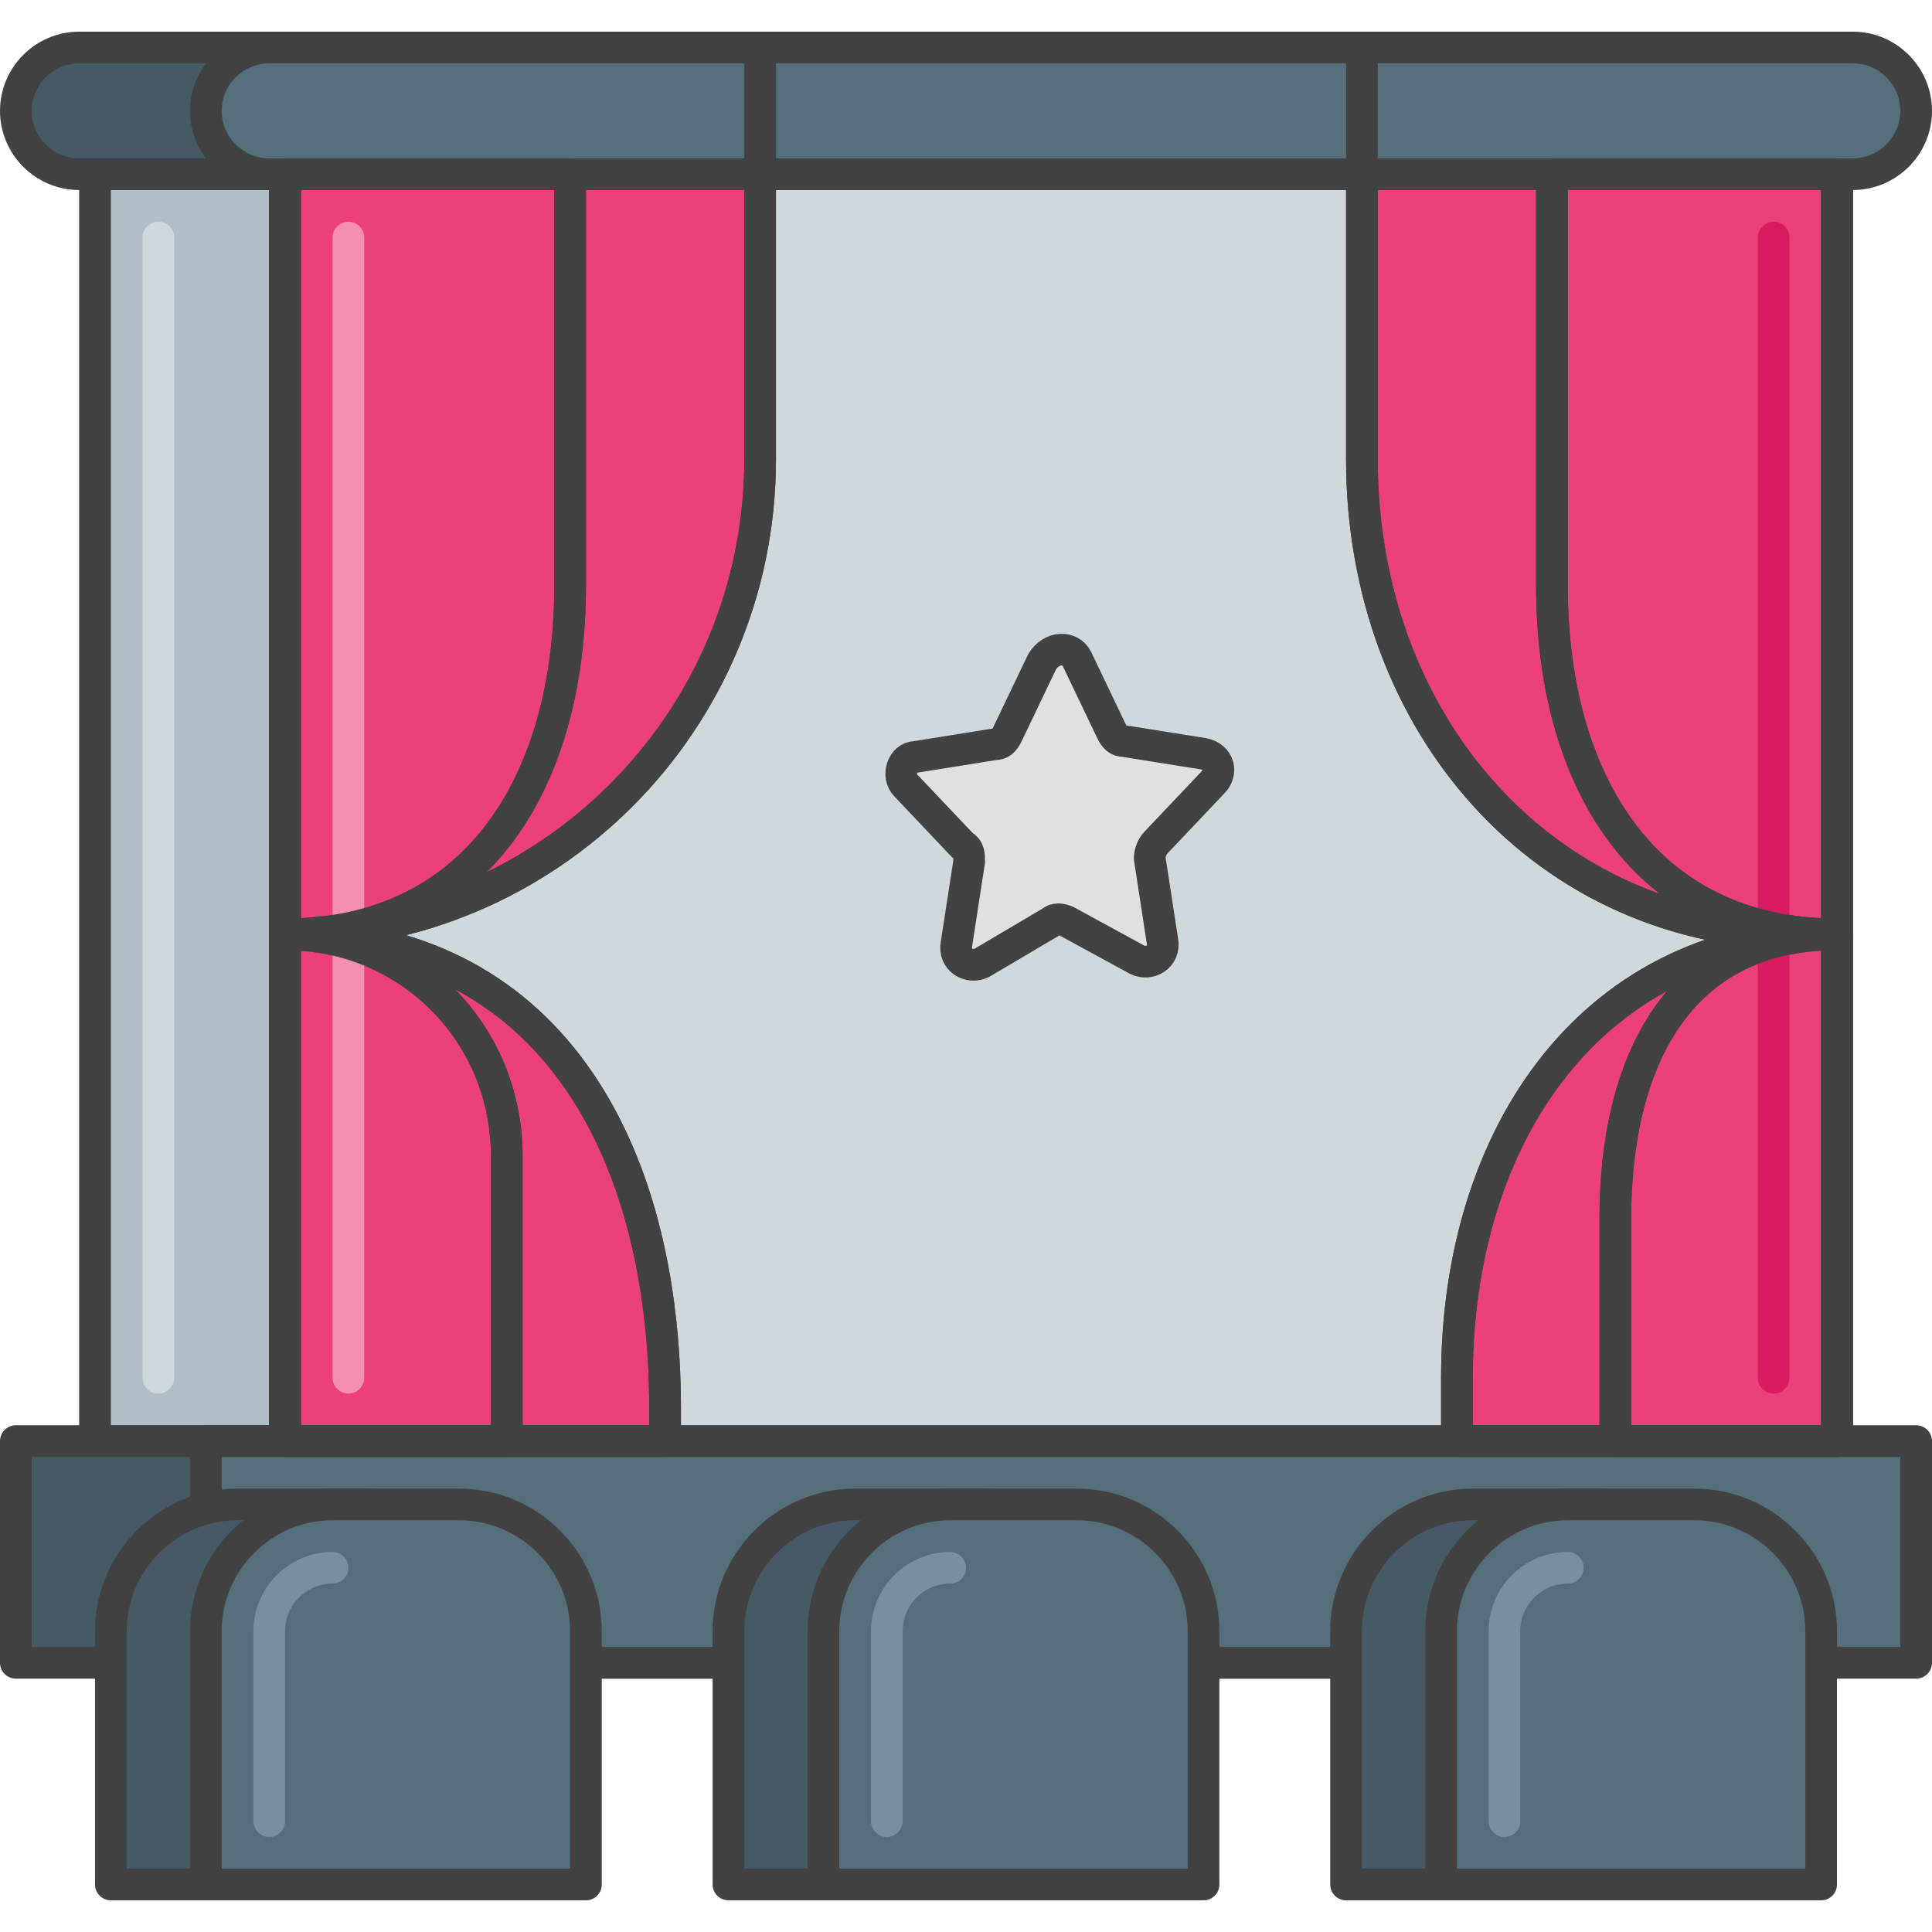
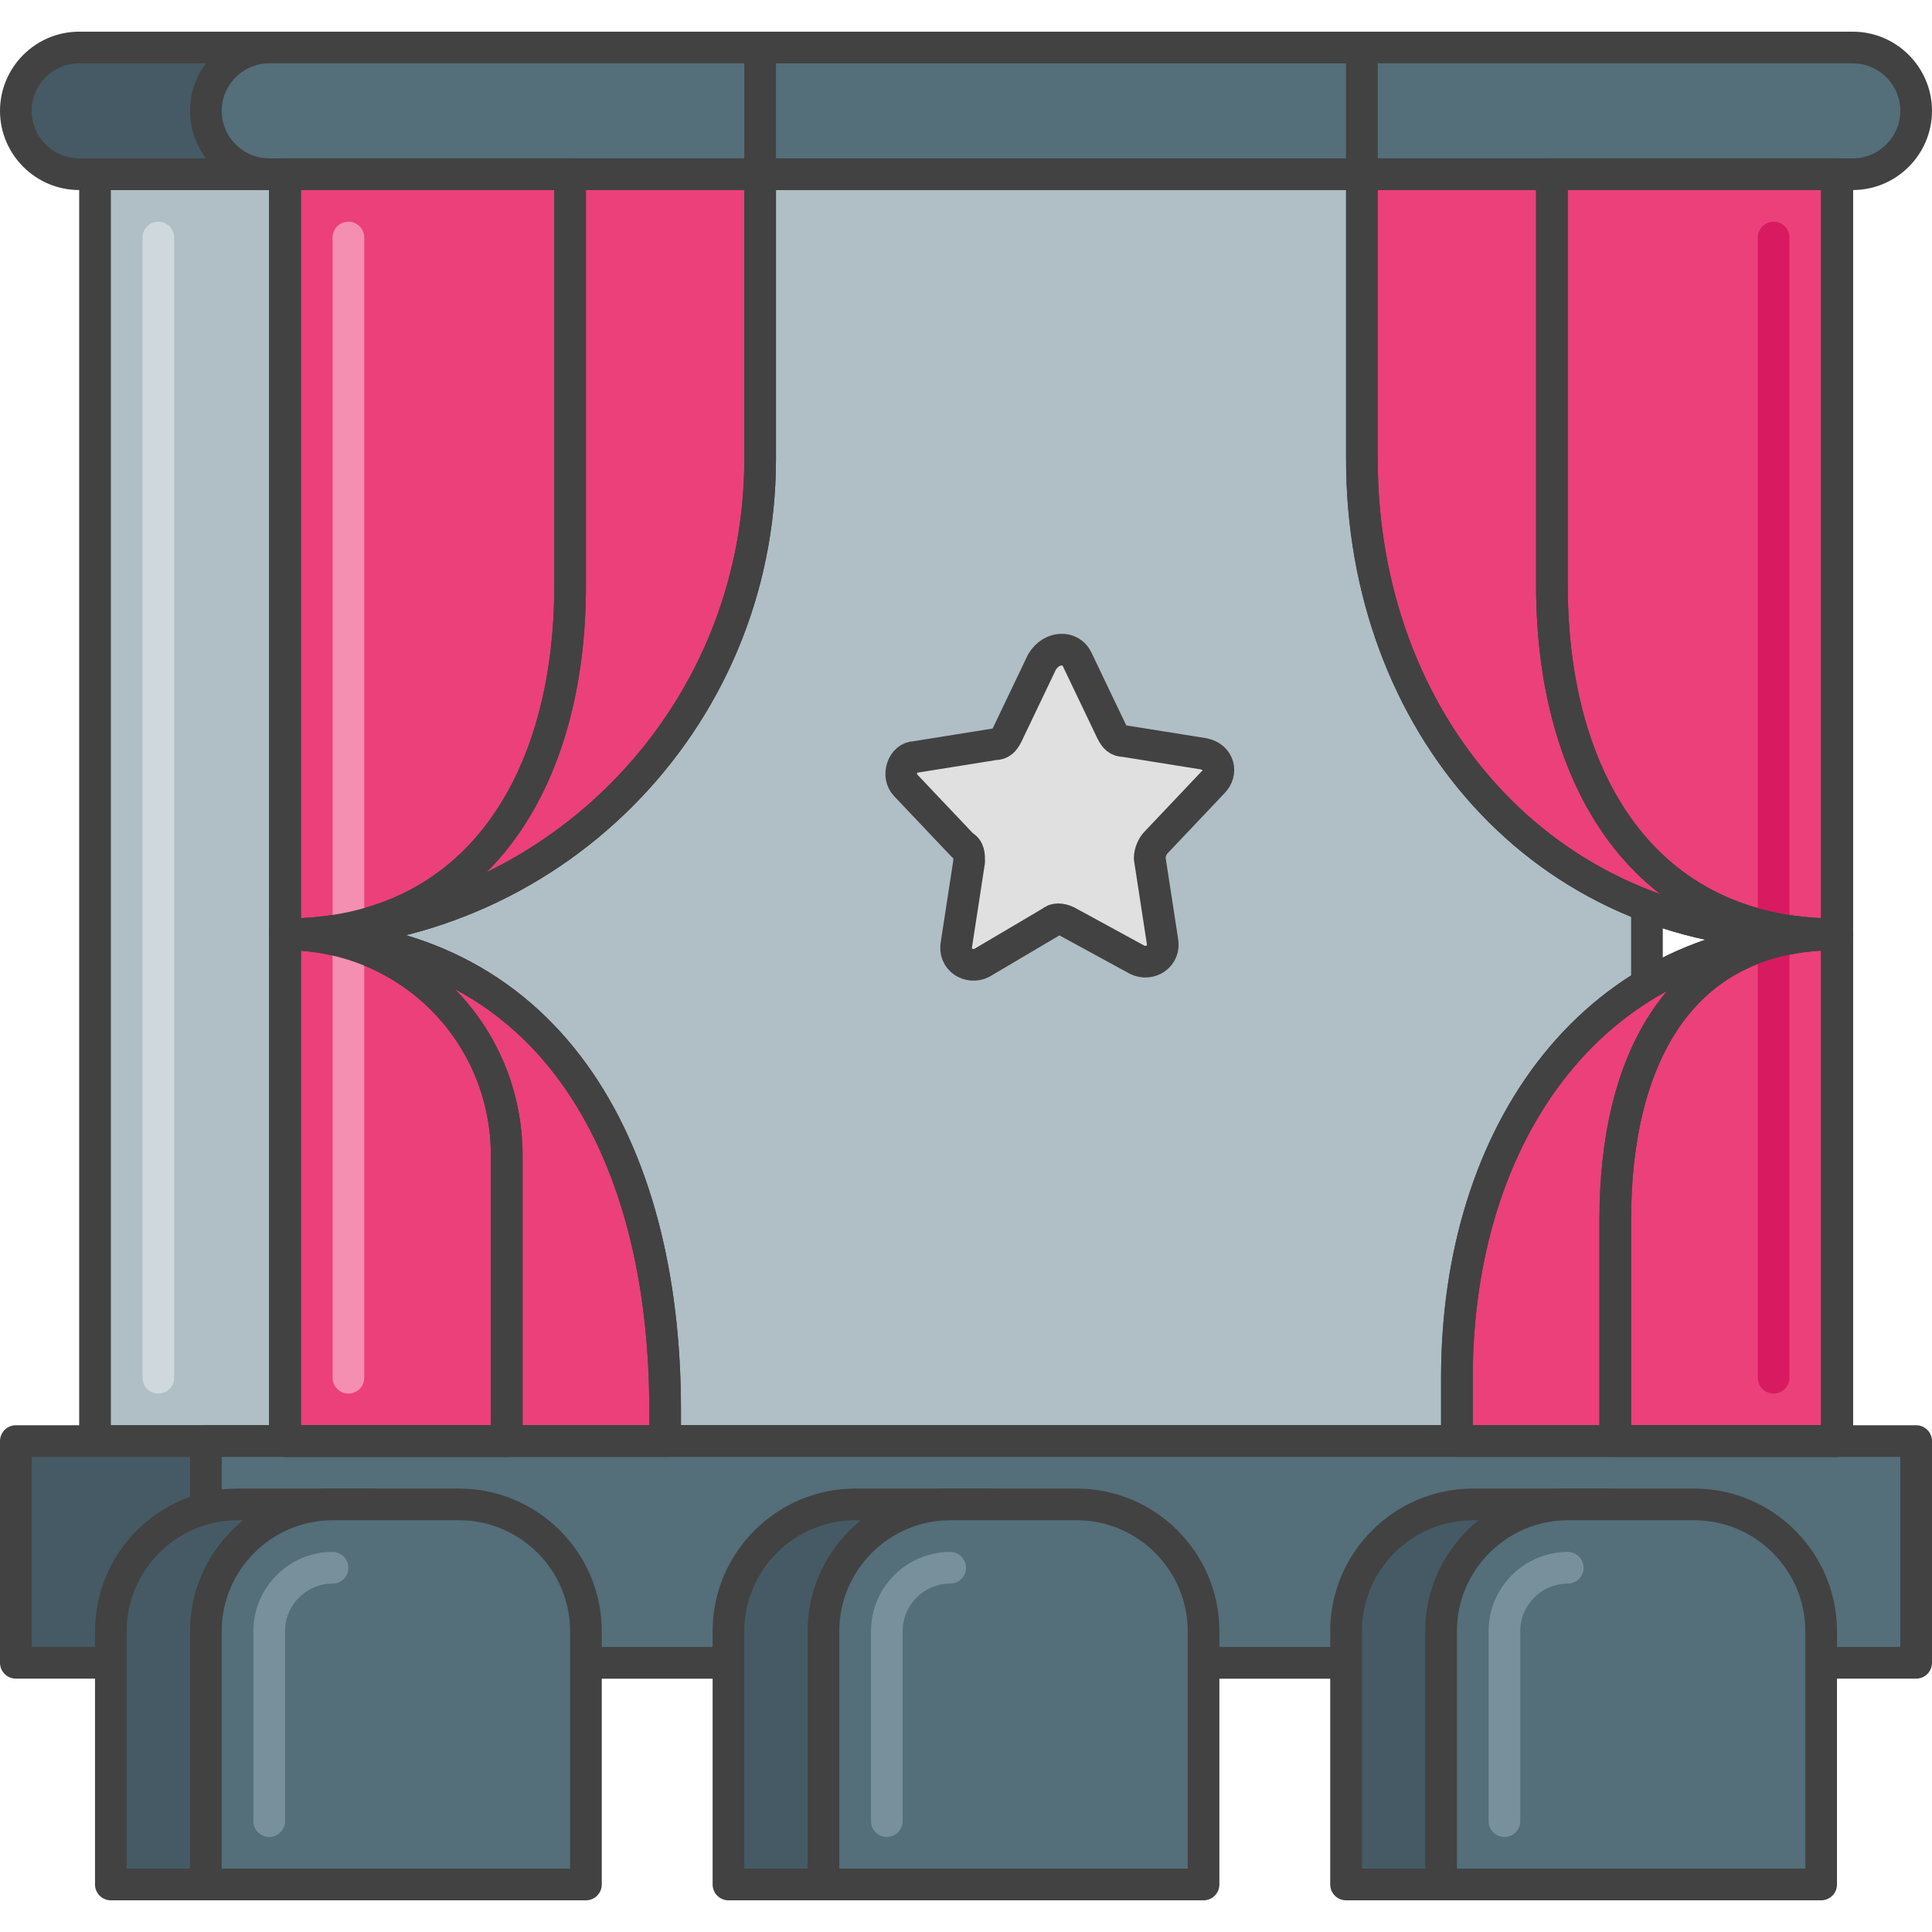
<svg xmlns="http://www.w3.org/2000/svg" version="1.1" id="Layer_1" x="0px" y="0px" viewBox="0 0 61 61" style="enable-background:new 0 0 61 61;" xml:space="preserve">
  <style type="text/css">
	.st0{fill:#455A64;stroke:#424242;stroke-linecap:round;stroke-linejoin:round;stroke-miterlimit:10;}
	.st1{fill:none;stroke:#546E7A;stroke-linecap:round;stroke-linejoin:round;stroke-miterlimit:10;}
	.st2{fill:#546E7A;stroke:#424242;stroke-linecap:round;stroke-linejoin:round;stroke-miterlimit:10;}
	.st3{fill:none;stroke:#78909C;stroke-linecap:round;stroke-linejoin:round;stroke-miterlimit:10;}
	.st4{fill:none;stroke:#455A64;stroke-linecap:round;stroke-linejoin:round;stroke-miterlimit:10;}
	.st5{fill:#FFA726;stroke:#424242;stroke-linecap:round;stroke-linejoin:round;stroke-miterlimit:10;}
	.st6{fill:none;stroke:#FB8C00;stroke-linecap:round;stroke-linejoin:round;stroke-miterlimit:10;}
	.st7{fill:none;stroke:#FFCC80;stroke-linecap:round;stroke-linejoin:round;stroke-miterlimit:10;}
	.st8{fill:#CFD8DC;stroke:#424242;stroke-linecap:round;stroke-linejoin:round;stroke-miterlimit:10;}
	.st9{fill:none;stroke:#ECEFF1;stroke-linecap:round;stroke-linejoin:round;stroke-miterlimit:10;}
	.st10{fill:none;stroke:#B0BEC5;stroke-linecap:round;stroke-linejoin:round;stroke-miterlimit:10;}
	.st11{fill:none;stroke:#424242;stroke-linecap:round;stroke-linejoin:round;stroke-miterlimit:10;}
	.st12{fill:#EC407A;stroke:#424242;stroke-linecap:round;stroke-linejoin:round;stroke-miterlimit:10;}
	.st13{fill:none;stroke:#F48FB1;stroke-linecap:round;stroke-linejoin:round;stroke-miterlimit:10;}
	.st14{fill:none;stroke:#D81B60;stroke-linecap:round;stroke-linejoin:round;stroke-miterlimit:10;}
	.st15{fill:#ECEFF1;stroke:#424242;stroke-linecap:round;stroke-linejoin:round;stroke-miterlimit:10;}
	.st16{fill:#26C6DA;stroke:#424242;stroke-linecap:round;stroke-linejoin:round;stroke-miterlimit:10;}
	.st17{fill:none;stroke:#00ACC1;stroke-linecap:round;stroke-linejoin:round;stroke-miterlimit:10;}
	.st18{fill:none;stroke:#80DEEA;stroke-linecap:round;stroke-linejoin:round;stroke-miterlimit:10;}
	.st19{fill:#B0BEC5;stroke:#424242;stroke-linecap:round;stroke-linejoin:round;stroke-miterlimit:10;}
	.st20{fill:none;stroke:#CFD8DC;stroke-linecap:round;stroke-linejoin:round;stroke-miterlimit:10;}
	.st21{fill:#E0E0E0;stroke:#424242;stroke-linecap:round;stroke-linejoin:round;stroke-miterlimit:10;}
	.st22{fill:#F57F17;stroke:#424242;stroke-linecap:round;stroke-linejoin:round;stroke-miterlimit:10;}
	.st23{fill:none;stroke:#F57F17;stroke-linecap:round;stroke-linejoin:round;stroke-miterlimit:10;}
	.st24{fill:#FB8C00;stroke:#424242;stroke-miterlimit:10;}
	.st25{fill:none;stroke:#0097A7;stroke-linecap:round;stroke-linejoin:round;stroke-miterlimit:10;}
	.st26{fill:#26C6DA;stroke:#0097A7;stroke-linecap:round;stroke-linejoin:round;stroke-miterlimit:10;}
	.st27{fill:none;stroke:#90A4AE;stroke-linecap:round;stroke-linejoin:round;stroke-miterlimit:10;}
	.st28{fill:#CFD8DC;}
	.st29{fill:none;stroke:#424242;stroke-linecap:round;stroke-linejoin:round;}
	.st30{fill:none;stroke:#424242;stroke-linecap:round;stroke-linejoin:round;stroke-dasharray:4.071,4.071;}
	.st31{fill:#90A4AE;stroke:#424242;stroke-linecap:round;stroke-linejoin:round;stroke-miterlimit:10;}
	.st32{fill:none;stroke:#78909C;stroke-linecap:round;stroke-miterlimit:10;}
	.st33{fill:none;stroke:#455A64;stroke-linecap:round;stroke-miterlimit:10;}
	.st34{fill:#78909C;stroke:#424242;stroke-linecap:round;stroke-linejoin:round;stroke-miterlimit:10;}
	.st35{fill:none;stroke:#546E7A;stroke-linecap:round;stroke-miterlimit:10;}
	.st36{fill:none;stroke:#FFA726;stroke-linecap:round;stroke-linejoin:round;stroke-miterlimit:10;}
	.st37{fill:#4DD0E1;stroke:#424242;stroke-linecap:round;stroke-linejoin:round;stroke-miterlimit:10;}
	.st38{fill:#00ACC1;stroke:#424242;stroke-linecap:round;stroke-linejoin:round;stroke-miterlimit:10;}
	.st39{fill:#D81B60;stroke:#424242;stroke-linecap:round;stroke-linejoin:round;stroke-miterlimit:10;}
	.st40{fill:none;stroke:#C2185B;stroke-linecap:round;stroke-linejoin:round;stroke-miterlimit:10;}
	.st41{fill:#FB8C00;stroke:#424242;stroke-linecap:round;stroke-linejoin:round;stroke-miterlimit:10;}
	.st42{fill:none;stroke:#37474F;stroke-linecap:round;stroke-linejoin:round;stroke-miterlimit:10;}
	.st43{fill:#B0BEC5;stroke:#424242;stroke-miterlimit:10;}
	.st44{fill:#37474F;stroke:#424242;stroke-linecap:round;stroke-linejoin:round;stroke-miterlimit:10;}
	.st45{fill:#F5F5F5;stroke:#424242;stroke-linecap:round;stroke-linejoin:round;stroke-miterlimit:10;}
	.st46{fill:none;stroke:#FAFAFA;stroke-linecap:round;stroke-linejoin:round;stroke-miterlimit:10;}
	.st47{fill:#F06292;stroke:#424242;stroke-linecap:round;stroke-linejoin:round;stroke-miterlimit:10;}
	.st48{fill:#F48FB1;stroke:#424242;stroke-linecap:round;stroke-linejoin:round;stroke-miterlimit:10;}
</style>
  <g id="Cinema_Premiere">
    <rect x="3" y="5.5" class="st19" width="49" height="40" />
    <path class="st20" d="M5,43.5v-36" />
    <path class="st0" d="M52.5,5.5h-50c-1.1,0-2-0.9-2-2v0c0-1.1,0.9-2,2-2h50c1.1,0,2,0.9,2,2v0C54.5,4.6,53.6,5.5,52.5,5.5z" />
    <rect x="0.5" y="45.5" class="st0" width="54" height="7" />
-     <rect x="9" y="5.5" class="st8" width="49" height="40" />
    <path class="st12" d="M9,29.5L9,29.5l0,16h12v-1C21,36.2,17.3,29.5,9,29.5z" />
    <path class="st12" d="M9,29.5L9,29.5c3.9,0,7,3.1,7,7v9H9V29.5z" />
    <path class="st12" d="M9,29.5L9,29.5v-24h15v9C24,22.8,17.3,29.5,9,29.5z" />
    <path class="st12" d="M9,29.5L9,29.5c6.1,0,9-4.9,9-11v-13H9V29.5z" />
    <g>
      <path class="st12" d="M58,29.5L58,29.5l0,16H46v-2C46,35.8,50.3,29.5,58,29.5z" />
      <path class="st12" d="M58,29.5L58,29.5c-5,0-7,4-7,9v7h7V29.5z" />
      <path class="st12" d="M57,29.5h1v-24H43v9C43,22.8,48.7,29.5,57,29.5z" />
      <path class="st12" d="M58,29.5L58,29.5c-6.1,0-9-4.9-9-11v-13h9V29.5z" />
    </g>
    <path class="st2" d="M58.5,5.5h-50c-1.1,0-2-0.9-2-2v0c0-1.1,0.9-2,2-2h50c1.1,0,2,0.9,2,2v0C60.5,4.6,59.6,5.5,58.5,5.5z" />
    <rect x="6.5" y="45.5" class="st2" width="54" height="7" />
-     <path class="st0" d="M35,59.5H23v-8c0-2.2,1.8-4,4-4h4c2.2,0,4,1.8,4,4V59.5z" />
+     <path class="st0" d="M35,59.5H23v-8c0-2.2,1.8-4,4-4h4c2.2,0,4,1.8,4,4z" />
    <path class="st0" d="M54.5,59.5h-12v-8c0-2.2,1.8-4,4-4h4c2.2,0,4,1.8,4,4V59.5z" />
    <g>
      <path class="st0" d="M15.5,59.5h-12v-8c0-2.2,1.8-4,4-4h4c2.2,0,4,1.8,4,4V59.5z" />
      <path class="st2" d="M18.5,59.5h-12v-8c0-2.2,1.8-4,4-4h4c2.2,0,4,1.8,4,4V59.5z" />
    </g>
    <path class="st3" d="M8.5,57.5v-6c0-1.1,0.9-2,2-2" />
    <path class="st2" d="M38,59.5H26v-8c0-2.2,1.8-4,4-4h4c2.2,0,4,1.8,4,4V59.5z" />
    <path class="st2" d="M57.5,59.5h-12v-8c0-2.2,1.8-4,4-4h4c2.2,0,4,1.8,4,4V59.5z" />
    <rect x="24" y="1.5" class="st2" width="19" height="4" />
    <path class="st21" d="M34,20.8l1.1,2.3c0.1,0.2,0.2,0.3,0.4,0.3l2.5,0.4c0.5,0.1,0.6,0.6,0.3,0.9l-1.8,1.9   c-0.1,0.1-0.2,0.3-0.2,0.5l0.4,2.6c0.1,0.5-0.4,0.8-0.8,0.6l-2.2-1.2c-0.2-0.1-0.4-0.1-0.5,0L31,30.4c-0.4,0.2-0.9-0.1-0.8-0.6   l0.4-2.6c0-0.2,0-0.4-0.2-0.5l-1.8-1.9c-0.3-0.3-0.1-0.9,0.3-0.9l2.5-0.4c0.2,0,0.3-0.1,0.4-0.3l1.1-2.3   C33.2,20.4,33.8,20.4,34,20.8z" />
    <path class="st13" d="M11,43.5v-36" />
    <path class="st14" d="M56,43.5v-36" />
    <path class="st11" d="M9,29.5L9,29.5l0,16h12v-1C21,36.2,17.3,29.5,9,29.5z" />
    <path class="st11" d="M9,29.5L9,29.5c3.9,0,7,3.1,7,7v9H9V29.5z" />
    <path class="st11" d="M9,29.5L9,29.5v-24h15v9C24,22.8,17.3,29.5,9,29.5z" />
    <path class="st11" d="M9,29.5L9,29.5c6.1,0,9-4.9,9-11v-13H9V29.5z" />
    <g>
      <path class="st11" d="M58,29.5L58,29.5l0,16H46v-2C46,35.8,50.3,29.5,58,29.5z" />
      <path class="st11" d="M58,29.5L58,29.5c-5,0-7,4-7,9v7h7V29.5z" />
      <path class="st11" d="M57,29.5h1v-24H43v9C43,22.8,48.7,29.5,57,29.5z" />
      <path class="st11" d="M58,29.5L58,29.5c-6.1,0-9-4.9-9-11v-13h9V29.5z" />
    </g>
    <path class="st3" d="M28,57.5v-6c0-1.1,0.9-2,2-2" />
    <path class="st3" d="M47.5,57.5v-6c0-1.1,0.9-2,2-2" />
  </g>
</svg>